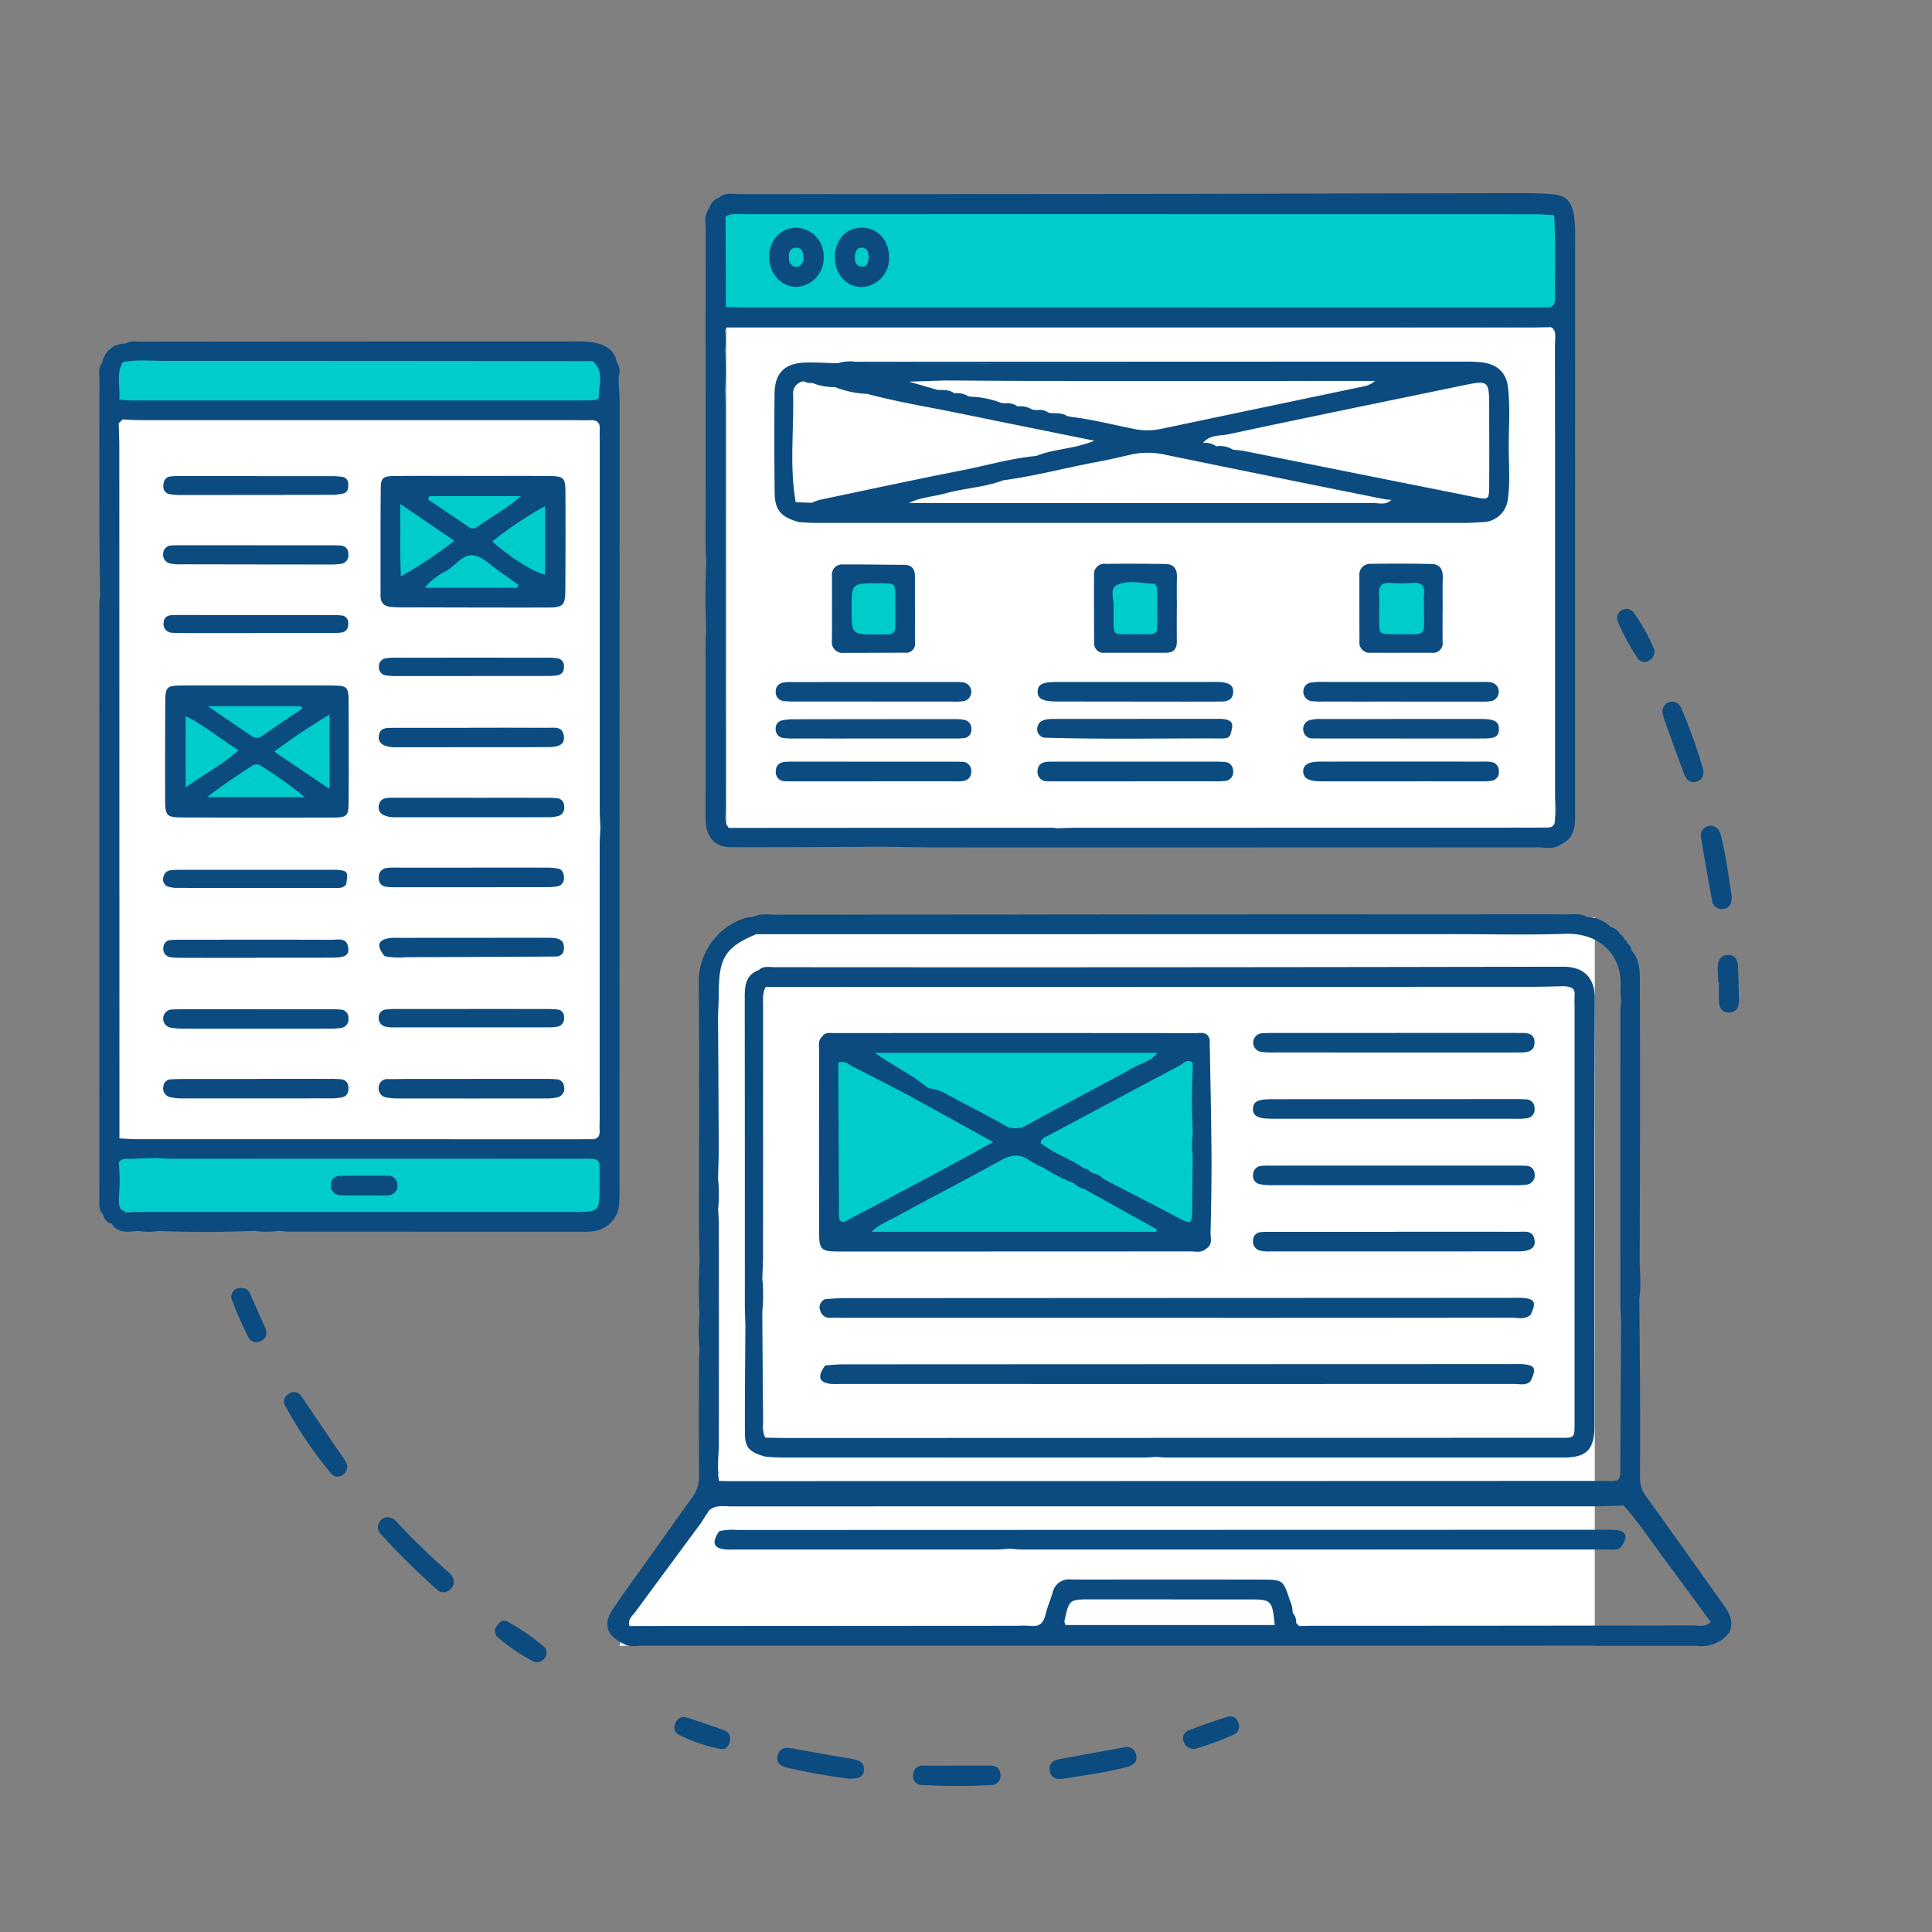
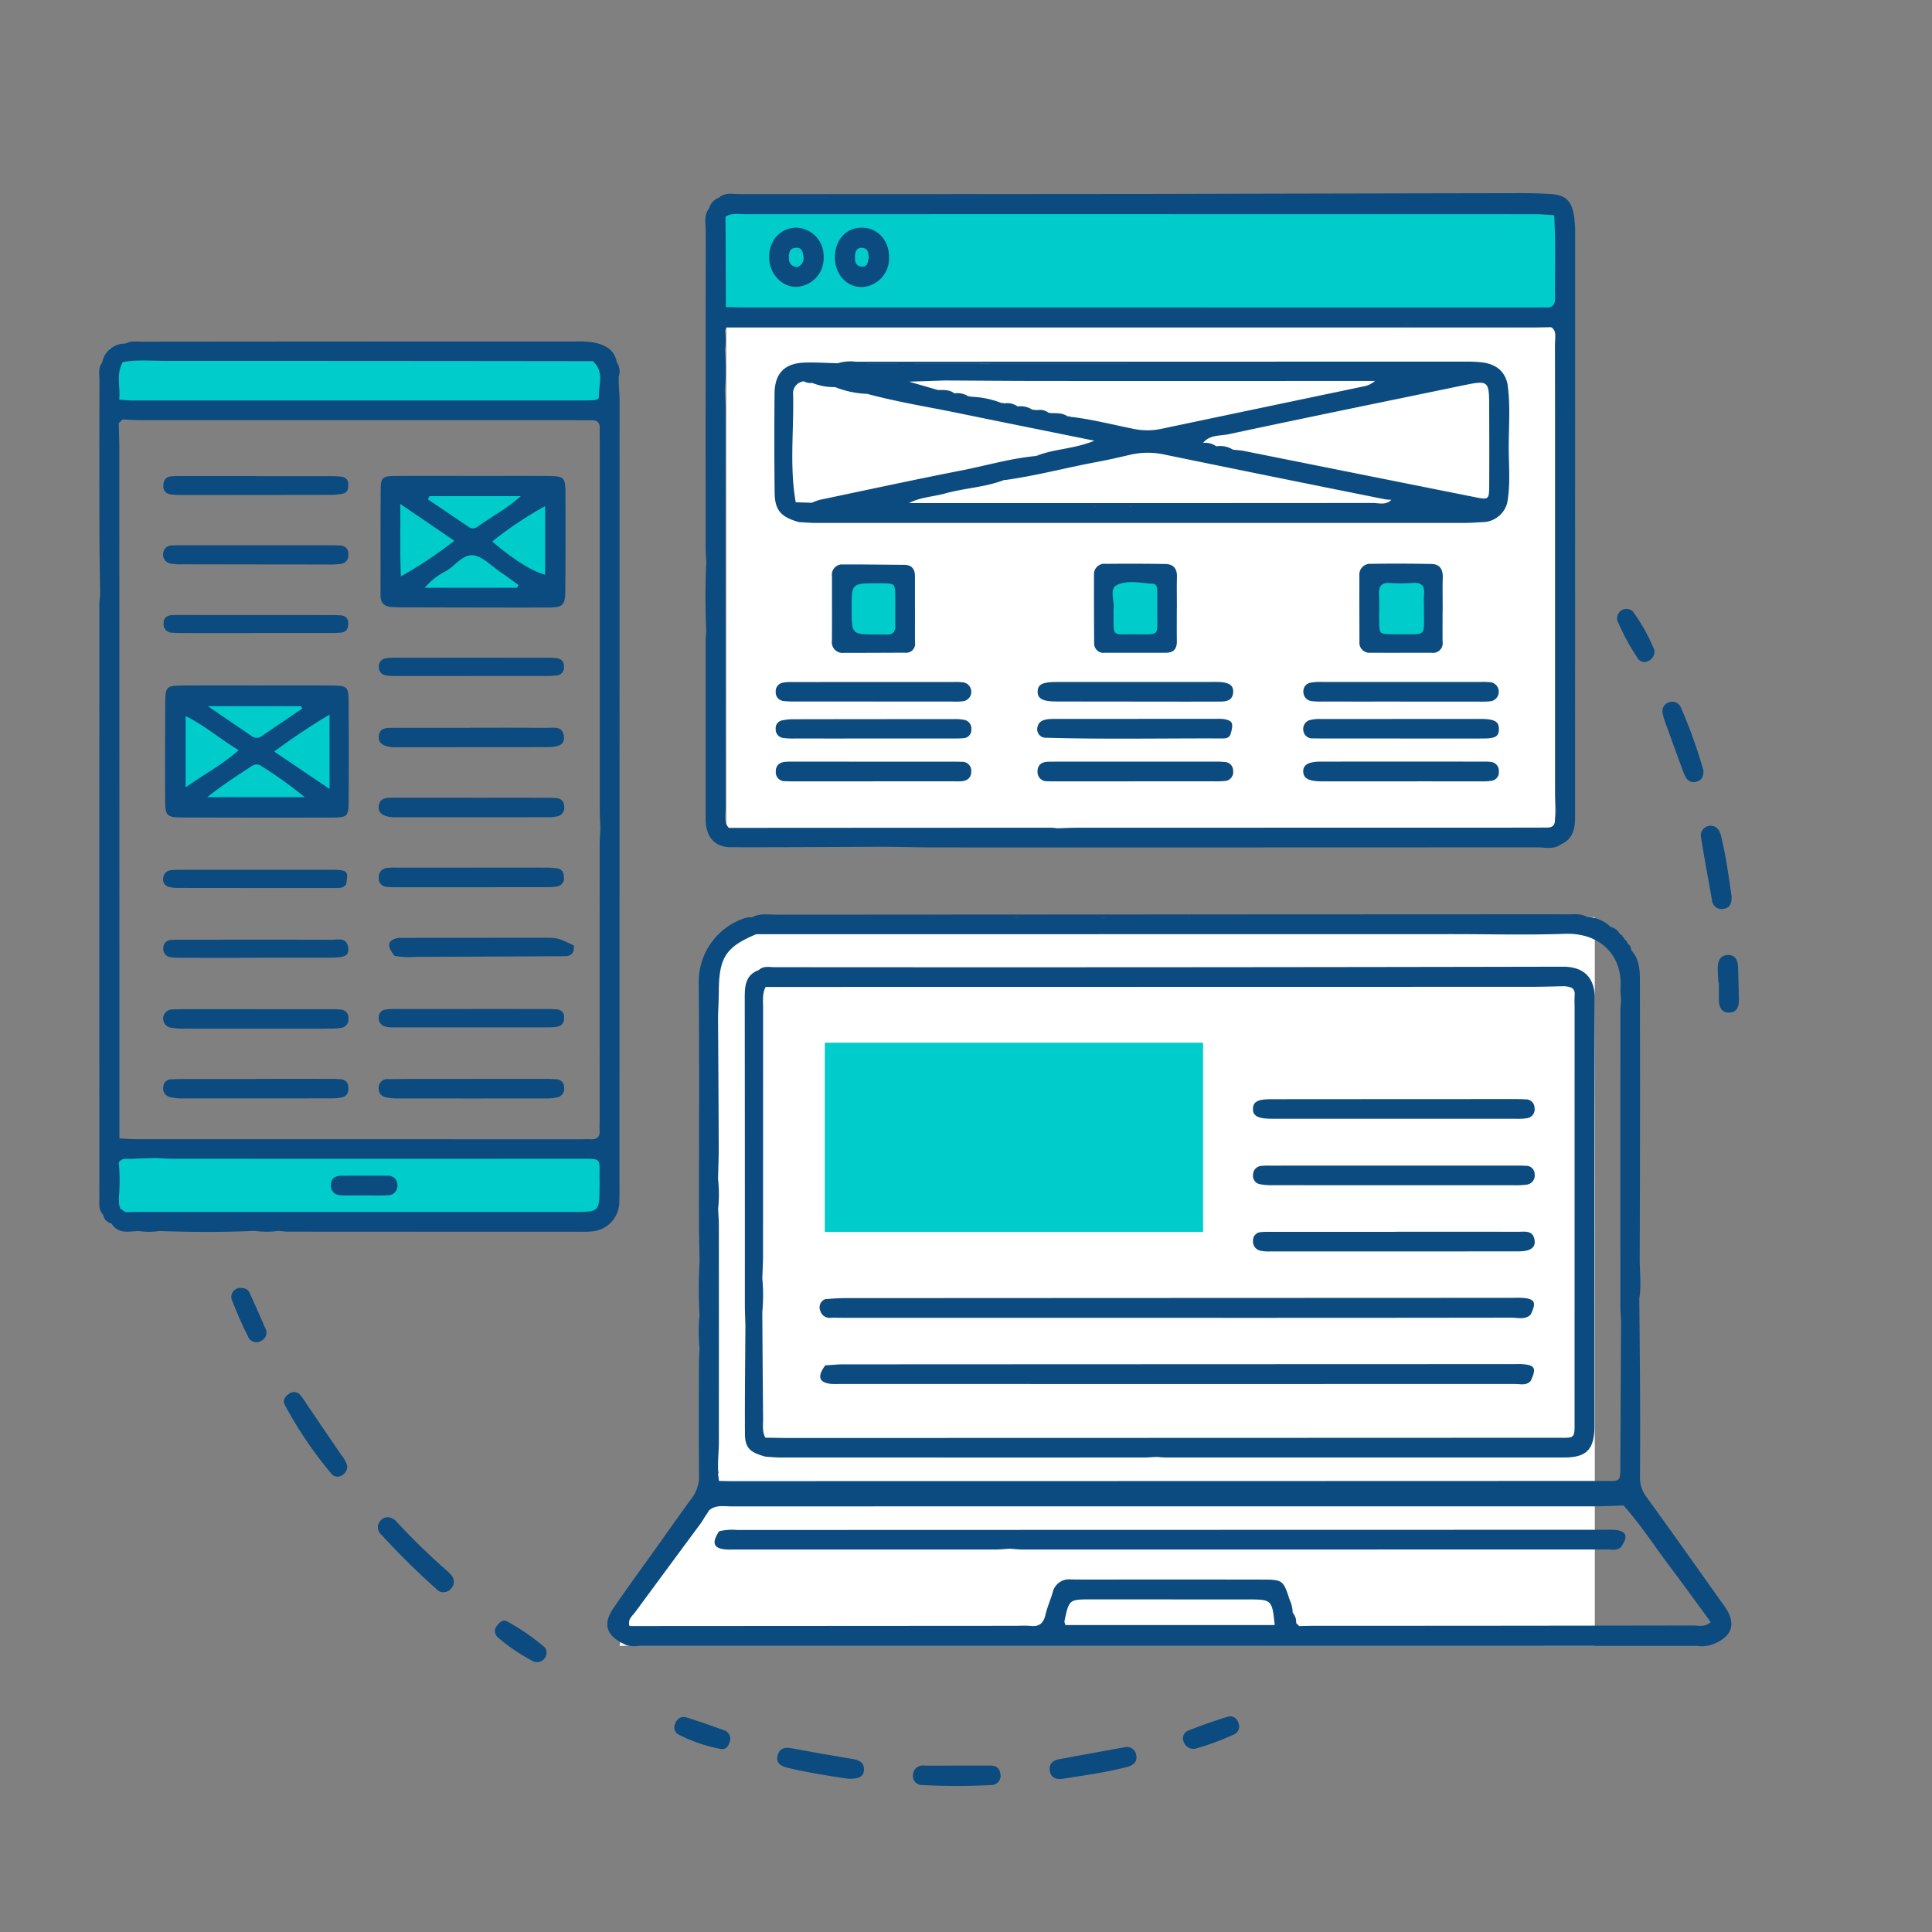
<svg xmlns="http://www.w3.org/2000/svg" viewBox="0 0 400 400">
  <rect x="0" y="0" width="400" height="400" fill="#808080" stroke="none" />
  <defs>
    <style>.cls-1{fill:#fff;}.cls-2{fill:#0cc;}.cls-3{fill:#0b4b7f;}</style>
  </defs>
  <title>Icon service Te n Web</title>
  <g id="Layer_3" data-name="Layer 3">
-     <rect class="cls-1" x="22.572" y="85.526" width="103.114" height="165.49" />
    <rect class="cls-2" x="22.572" y="237.471" width="103.165" height="13.503" />
    <rect class="cls-2" x="22.572" y="72.024" width="103.165" height="13.503" />
    <rect class="cls-2" x="149.507" y="43.683" width="174.434" height="21.553" />
    <rect class="cls-2" x="37.353" y="145.934" width="31.155" height="19.218" />
    <rect class="cls-2" x="82.539" y="101.523" width="31.155" height="21.443" />
    <polygon class="cls-1" points="145.415 308.765 145.415 200 155.443 189.895 330.188 189.895 330.188 340.752 128.278 340.752 130.23 331.137 145.415 308.765" />
    <rect class="cls-1" x="150.37" y="67.778" width="171.607" height="105.348" />
    <rect class="cls-2" x="170.768" y="215.885" width="78.315" height="39.178" />
    <rect class="cls-2" x="173.563" y="118.962" width="14.634" height="12.579" />
    <rect class="cls-2" x="228.02" y="118.962" width="14.634" height="12.579" />
    <rect class="cls-2" x="282.858" y="118.962" width="14.634" height="12.579" />
  </g>
  <g id="Layer_2" data-name="Layer 2">
    <path class="cls-3" d="M128.213,248.816c.076-1.483.042-2.971.042-4.457q.017-80.588.023-161.174c0-1.253-.113-2.506-.173-3.758h0q0-.734-.008-1.465a3.283,3.283,0,0,0-.4-2.943c-.421-2.544-2.305-3.563-4.5-4.056a18.7,18.7,0,0,0-4.085-.269q-44.881,0-89.763.046c-1.125,0-2.293-.225-3.353.393A4.809,4.809,0,0,0,21.146,75.1h0c-.893,1.1-.552,2.41-.555,3.634q-.038,15.774-.007,31.548c.009,4.339.095,8.679.147,13.018-.056.568-.159,1.135-.16,1.7q-.012,61.585,0,123.17c0,1.122-.181,2.315.724,3.249l.088.168a2.205,2.205,0,0,0,1.54,1.691l.127-.016c1.383,2.295,3.584,1.7,5.646,1.6a13.588,13.588,0,0,0,4.265,0c6.583.25,13.166.27,19.749-.027a17.647,17.647,0,0,0,4.981,0c.681.058,1.362.165,2.043.165q30.35.021,60.7.02a16.755,16.755,0,0,0,2.055-.069A6.111,6.111,0,0,0,128.213,248.816ZM127.56,84.224c0,.214,0,.427,0,.641,0-.214,0-.427,0-.64a11.644,11.644,0,0,0-3.747-.686A11.653,11.653,0,0,1,127.56,84.224ZM120.734,73.88c.2.011.4.009.6.014-.2-.005-.4,0-.6-.014Zm-95.3,1.075h0c2.951-.531,5.928-.236,8.89-.237q44.208,0,88.416.056c2.4,2.121,1.2,4.87,1.251,7.389.009.459-.569.667-1.041.691-.8.041-1.6.057-2.395.057q-46.575.006-93.151,0c-.909,0-1.819-.105-2.728-.161h0C24.978,80.155,23.962,77.433,25.438,74.955Zm-4.18,68.923q-.032-10.29-.062-20.579.031,10.29.062,20.579l2.689-.693ZM124.135,244.141c.011.8,0,1.6-.007,2.4-.054,4.05-.319,4.325-4.227,4.376-1.027.013-2.055.008-3.083.008q-43.86,0-87.719,0c-1.027,0-2.054.035-3.082.053l-.012-.005-1.224-.844c.024,0,.036.008.062.009h0a.656.656,0,0,0-.17-.563q-.04-.685-.082-1.372-.186-.47-.325-.939.14.469.325.939a41.4,41.4,0,0,0,0-7.518c.67-1.052,1.748-.706,2.692-.756,1.643-.088,3.289-.12,4.934-.176a2.241,2.241,0,0,1,.372-.224,2.192,2.192,0,0,0-.371.224c1.252.054,2.5.154,3.756.154q41.975.01,83.949,0C124.786,239.906,124.071,239.666,124.135,244.141Zm.015-10.1c.068,1.3-.5,1.895-1.811,1.827-.683-.036-1.369,0-2.054,0q-45.9,0-91.8-.008c-1.252,0-2.5-.108-3.756-.165q-.012-71.468-.028-142.933c0-1.711-.081-3.421-.124-5.132l.8-.785c1.253.049,2.505.14,3.758.14q44.2.007,88.4,0c1.6,0,3.2.054,4.8.012,1.293-.033,1.9.5,1.837,1.814-.035.683,0,1.37,0,2.055q0,38.373,0,76.747c0,1.253.084,2.506.129,3.76-.05,1.252-.142,2.5-.143,3.757q-.011,28.257,0,56.515C124.144,232.44,124.108,233.241,124.15,234.038Z" />
    <path class="cls-3" d="M356.561,331.894c-5.228-7.348-10.421-14.72-15.717-22.018a6.452,6.452,0,0,1-1.305-4.094c.05-6.051.04-12.1.014-18.154-.028-6.276-.1-12.551-.155-18.826.459-2.729.074-5.472.084-8.2q.113-28.95.039-57.9c0-2.137-.219-4.3-1.809-6a1.539,1.539,0,0,0-.761-1.358,1.175,1.175,0,0,0-.659-.889.567.567,0,0,0-.352-.51.439.439,0,0,0-.413-.425l-.155-.152a2.771,2.771,0,0,0-1.879-1.432,7.21,7.21,0,0,0-4.9-2.078c-1.256-.762-2.662-.546-4.012-.552-6.4-.029-12.792-.011-19.189-.009q-72.3.029-144.6.074c-1.689,0-3.437-.326-5.052.511a7.51,7.51,0,0,0-1.351.142,13.878,13.878,0,0,0-9.725,13.394c.142,16.549.041,33.1.052,49.651,0,2.736.083,5.472.128,8.208a90.391,90.391,0,0,0-.013,10.943,34.541,34.541,0,0,0,0,6.873c-.045,1.138-.127,2.276-.129,3.414-.01,7.646-.043,15.292.027,22.937a7.45,7.45,0,0,1-1.506,4.749c-2.577,3.485-5.057,7.042-7.572,10.573-2.912,4.089-5.892,8.131-8.705,12.287-2.187,3.232-1.383,5.6,2.235,7.312,1.169.686,2.458.4,3.691.4q109.207.018,218.415-.008a6.93,6.93,0,0,0,3.37-.334c3.879-1.517,4.808-4.062,2.7-7.4C357.109,332.626,356.826,332.266,356.561,331.894ZM246.287,189.946a5.9,5.9,0,0,1,.237,2.068,5.9,5.9,0,0,0-.238-2.067l-87.12-.052Q202.726,189.922,246.287,189.946Zm-97.619,54.086c.048-2.162.142-4.325.134-6.488q-.045-13.506-.141-27.013c.057-1.816.15-3.632.165-5.449.054-6.856,1.5-9.052,7.721-11.658a1.837,1.837,0,0,1,1.087-.8,1.838,1.838,0,0,0-1.086.8l144.44-.021c7.663,0,15.332.206,22.985-.062,7.442-.261,12.008,4.581,11.536,11.26a19.5,19.5,0,0,0,.117,2.4c-.049.8-.141,1.6-.142,2.394q-.013,30.54,0,61.08c0,1.027.095,2.055.144,3.082h0q-.075,14.4-.151,28.8c-.027,4.792.387,4.253-4.187,4.255q-90.015.032-180.031.041c-.8,0-1.6-.03-2.4-.045h0q-.1-.727-.194-1.456c-.032-.074-.07-.147-.1-.222.033.075.071.148.1.223a.618.618,0,0,0,0-.636q0-1.068.008-2.137h0c.056-1.253.159-2.5.16-3.757q.019-22.45,0-44.9c0-1.138-.1-2.276-.152-3.415a29.022,29.022,0,0,0-.018-6.271,1.8,1.8,0,0,1-.411-.8A1.8,1.8,0,0,0,148.668,244.032Zm-.506,30.929c.007-7.13,0-14.26.034-21.389-.034,7.129-.027,14.259-.033,21.389a1.345,1.345,0,0,0-1.182.716A1.343,1.343,0,0,1,148.162,274.961Zm.771,65.156c-4.113.136-8.231.012-12.347.015,4.116,0,8.234.121,12.348-.015Zm.741-.519a2.457,2.457,0,0,1,.762-.155A2.457,2.457,0,0,0,149.674,339.6Zm70.9-3.149c-.093-.383-.229-.618-.187-.815.956-4.5.96-4.5,5.54-4.5q16.289.009,32.577.01c4.783,0,4.881.1,5.411,5.3Zm49.026.773a1.789,1.789,0,0,0,.622.177A1.789,1.789,0,0,1,269.6,337.222Zm80.879-.682q-39.369.067-78.737.07c-.912,0-1.824.037-2.736.057v0l.037.054-.684-.685a3,3,0,0,0-.725-2.152,6.47,6.47,0,0,0-.62-2.649c-1.338-4.125-1.416-4.189-5.787-4.2q-12.867-.021-25.733-.019c-4.575,0-9.15.043-13.725-.007a3.471,3.471,0,0,0-3.826,2.7c-.451,1.534-1.115,3.012-1.475,4.564-.4,1.728-1.242,2.574-3.086,2.35a22.791,22.791,0,0,0-2.742-.013l-80.287.05c-.48-1.349.563-2.083,1.214-2.964q6.757-9.166,13.524-18.325c.4-.544.725-1.145,1.084-1.719l.025.024.621-.976h0c1.368-1.183,3.028-.817,4.595-.817q89.286-.018,178.572-.015c2.053,0,4.106-.114,6.159-.175,3.563,4.016,6.478,8.524,9.695,12.8,2.8,3.723,5.528,7.5,8.347,11.334C352.935,336.977,351.631,336.538,350.478,336.54Z" />
    <path class="cls-3" d="M63.263,290.349a12.874,12.874,0,0,0-.983-1.386,1.68,1.68,0,0,0-2.406-.422c-.861.564-1.42,1.388-.929,2.3a83.377,83.377,0,0,0,9.717,14.338,1.644,1.644,0,0,0,2.194.234,2.1,2.1,0,0,0,1.044-1.873,6.063,6.063,0,0,0-1.172-2.2Q66.981,295.855,63.263,290.349Z" />
    <path class="cls-3" d="M92.769,325.418a142.919,142.919,0,0,1-10.528-10.213,2.688,2.688,0,0,0-2.044-1.082,2.02,2.02,0,0,0-1.656,1.047,1.951,1.951,0,0,0,.352,2.5,158.12,158.12,0,0,0,11.4,11.273,1.972,1.972,0,0,0,3.03.013,2.05,2.05,0,0,0-.087-3.046A4.994,4.994,0,0,0,92.769,325.418Z" />
    <path class="cls-3" d="M176.431,364.166c-4.159-.688-8.312-1.41-12.454-2.192-1.429-.27-2.57-.073-2.972,1.45-.435,1.644.731,2.259,2.036,2.571,4.218,1.009,8.5,1.694,12.558,2.266,2.218.114,3.244-.472,3.278-1.84C178.918,364.794,177.8,364.392,176.431,364.166Z" />
    <path class="cls-3" d="M232.74,361.771c-4.493.8-8.979,1.633-13.468,2.453-1.307.239-2.111.975-1.929,2.346.185,1.4,1.177,1.852,2.51,1.734,4.5-.722,9.034-1.311,13.461-2.464,1.19-.309,2.188-.949,1.94-2.375A1.957,1.957,0,0,0,232.74,361.771Z" />
    <path class="cls-3" d="M352.147,173.214c.719,4.376,1.5,8.741,2.3,13.1a1.989,1.989,0,0,0,2.4,1.855c1.4-.218,1.749-1.277,1.646-2.681-.591-4.034-1.136-8.21-2.138-12.307a4.592,4.592,0,0,0-.337-.964,2.014,2.014,0,0,0-3.866.993Z" />
    <path class="cls-3" d="M344.638,149.168q1.917,5.317,3.859,10.627a6.827,6.827,0,0,0,.582,1.231,1.852,1.852,0,0,0,2.4.72c.85-.29,1.235-.962,1.2-2.231-.191-.639-.476-1.623-.778-2.6a101.811,101.811,0,0,0-3.821-10.273,1.966,1.966,0,0,0-2.5-1.252,1.921,1.921,0,0,0-1.295,2.457A7.591,7.591,0,0,0,344.638,149.168Z" />
    <path class="cls-3" d="M204.979,365.542c-2.273.013-4.548,0-6.822.006s-4.548.02-6.822,0a2,2,0,0,0-2.3,1.973,1.816,1.816,0,0,0,1.841,2.043,130.74,130.74,0,0,0,14.317.013,1.911,1.911,0,0,0,1.921-2.318C206.987,366.038,206.171,365.536,204.979,365.542Z" />
    <path class="cls-3" d="M355.641,200.4c0,1.019.088,2.039.137,3.058h.1c0,1.247-.025,2.5.006,3.741.036,1.424.641,2.518,2.2,2.442,1.583-.078,1.967-1.3,1.937-2.678-.05-2.268-.083-4.536-.175-6.8-.056-1.384-.6-2.544-2.193-2.436C356.1,197.828,355.641,199.026,355.641,200.4Z" />
    <path class="cls-3" d="M150.064,358.285c-2.67-.956-5.343-1.914-8.054-2.744a1.8,1.8,0,0,0-2.166,1.232,1.69,1.69,0,0,0,.693,2.371A31.744,31.744,0,0,0,149.2,362.1c1.194.209,1.8-.735,2-2.028A1.868,1.868,0,0,0,150.064,358.285Z" />
    <path class="cls-3" d="M104.974,335.689c-.81-.447-1.54.155-2.025.836a1.689,1.689,0,0,0,.119,2.462,37.443,37.443,0,0,0,7.323,4.963,1.977,1.977,0,0,0,2.762-2.03c-.088-.219-.128-.632-.354-.831A44.2,44.2,0,0,0,104.974,335.689Z" />
    <path class="cls-3" d="M254.279,355.4c-2.82.863-5.61,1.847-8.349,2.938a1.729,1.729,0,0,0-.836,2.344,2.116,2.116,0,0,0,2.426,1.36,55.559,55.559,0,0,0,8.027-2.968,1.791,1.791,0,0,0,.847-2.35A1.751,1.751,0,0,0,254.279,355.4Z" />
    <path class="cls-3" d="M339.136,136.384a1.61,1.61,0,0,0,2.156.448,2.1,2.1,0,0,0,1.215-2.295,37.914,37.914,0,0,0-4.464-7.961A1.933,1.933,0,0,0,334.9,128.6,47.846,47.846,0,0,0,339.136,136.384Z" />
    <path class="cls-3" d="M146.094,113.347c0,1.022.087,2.045.134,3.067q-.342,7.215,0,14.428c-.048.568-.137,1.135-.137,1.7q-.007,18.165,0,36.331a15.022,15.022,0,0,0,.047,1.712c.353,3.042,2.1,4.813,5.166,4.82,10.621.028,21.242-.051,31.863-.09,3.882.048,7.765.135,11.648.135q61.72.015,123.442-.02c1.657,0,3.439.528,4.965-.646,2.838-1.276,2.885-3.8,2.885-6.374q0-60.312.007-120.625c0-.909-.113-1.817-.173-2.726a2.153,2.153,0,0,0-.263.259,2.153,2.153,0,0,1,.263-.259c-.486-3.446-1.682-4.675-4.915-4.881-2.05-.131-4.109-.189-6.163-.185q-38.214.07-76.428.163-42.672.048-85.345.033c-1.436,0-2.991-.408-4.248.737q44.033.018,88.066.029-44.032-.006-88.066-.029a3.206,3.206,0,0,0-2,2.166c-1.188,1.5-.724,3.281-.727,4.939Q146.065,80.691,146.094,113.347Zm72.782,58.691-35.71.017a3.616,3.616,0,0,1-.218,1.071,3.616,3.616,0,0,0,.218-1.071c-9.562-.007-19.125,0-28.687-.041,9.562.041,19.125.034,28.687.041l35.71-.017h0ZM321.488,43.683h0Zm-80.576-2.067,6.044-.009a2.437,2.437,0,0,1,1.973-.7,2.434,2.434,0,0,0-1.972.7l-6.046.009a5.514,5.514,0,0,0-2.46-.636A5.509,5.509,0,0,1,240.912,41.616Zm-90.691,3.248a1.505,1.505,0,0,1,.7-1,1.5,1.5,0,0,0-.7,1Zm4-.523q81.9-.014,163.791.007c1.25,0,2.5.131,3.75.2.384,5.706.105,11.419.2,17.128.025,1.485-.579,2.094-2.03,1.98-.568-.045-1.142,0-1.713,0q-82.255,0-164.51-.013c-1.142,0-2.284-.039-3.426-.061l-.067-18.714C151.469,44.042,152.877,44.341,154.226,44.341Zm163.336,22.7c-10.477-.042-20.954-.034-31.43-.04h0C296.608,67.006,307.085,67,317.562,67.04Zm-165.3-.084a2.541,2.541,0,0,0-1.11.181A2.539,2.539,0,0,1,152.263,66.956Zm-2.21,5.507a11.783,11.783,0,0,0,.024-4.009c.1-.225.2-.451.293-.676q83.316,0,166.634,0c1.37,0,2.739-.066,4.109-.1,1.411,1.005.838,2.507.842,3.788.049,12.77.037,25.541.036,38.312q0,27.195,0,54.39c0,1.248.122,2.5.186,3.745a3.6,3.6,0,0,0,.344-1.14,3.6,3.6,0,0,1-.343,1.14c-.08.68-.184,1.358-.235,2.04-.074,1-.648,1.383-1.582,1.384-.914,0-1.829.015-2.743.016q-47.316.009-94.633.021c-1.369,0-2.738.077-4.107.118h0a8.148,8.148,0,0,0-1.015-.123q-33.477.01-66.954.033c-1.177-1.264-.678-2.831-.68-4.259q-.043-41.152-.022-82.3c0-1.367-.1-2.734-.157-4.1-.078.209-.2.422-.293.633.1-.211.215-.424.293-.634a43.762,43.762,0,0,0,.007-8.277,4.677,4.677,0,0,1-.431-1A4.677,4.677,0,0,0,150.053,72.463Z" />
    <path class="cls-3" d="M51.705,267.715a1.664,1.664,0,0,0-1.63-1.032,1.854,1.854,0,0,0-1.953,2.718,76.779,76.779,0,0,0,3.176,7.188,1.892,1.892,0,0,0,2.84.984,1.87,1.87,0,0,0,.748-2.662C53.855,272.5,52.779,270.108,51.705,267.715Z" />
    <path class="cls-3" d="M113.518,98.553c-5.143-.042-10.287-.011-15.43-.011v-.006c-5.487,0-10.974-.036-16.46.017-2.316.023-2.775.39-2.8,2.493-.069,7.429-.025,14.859-.042,22.288,0,1.595.865,2.25,2.331,2.339.57.034,1.142.071,1.712.072,10.173.021,20.345.06,30.518.038,3.3-.007,3.681-.422,3.7-3.822q.065-9.944.022-19.888C117.066,98.866,116.78,98.58,113.518,98.553Zm-24.6,4.17h18.908c-3.049,2.7-6.159,4.3-8.952,6.332a1.467,1.467,0,0,1-1.877.01q-4.2-2.843-8.4-5.678Zm-6.063,1.6,11.207,7.636A88.587,88.587,0,0,1,83,119.331C82.775,114.357,82.95,109.8,82.853,104.326Zm24.19,17.37H87.938a13.783,13.783,0,0,1,4.448-3.483c1.92-1.136,3.526-3.588,5.738-3.216,1.944.327,3.639,2.185,5.421,3.4,1.288.879,2.54,1.813,3.808,2.722Zm5.815-2.734c-2.373-.475-6.931-3.333-10.936-6.862a77.62,77.62,0,0,1,10.936-7.314Z" />
    <path class="cls-3" d="M68.555,141.923c-5.023-.035-10.047-.009-15.07-.007-5.252,0-10.5-.025-15.755.011-3.255.022-3.5.266-3.514,3.53q-.056,10.1-.027,20.208c.008,3.214.318,3.563,3.509,3.576q15.584.064,31.168.022c3.036-.007,3.3-.281,3.317-3.378q.058-10.273-.005-20.55C72.16,142.158,71.922,141.947,68.555,141.923Zm-6.232,4.29q.139.232.281.465c-2.779,1.889-5.566,3.766-8.333,5.673a1.754,1.754,0,0,1-2.2.028c-2.783-1.906-5.569-3.807-9.023-6.166Zm-23.888,2.059c3.935,1.889,7.053,4.692,10.983,7.045-3.407,3.022-7.163,4.987-10.983,7.694Zm4.473,16.769c3.333-2.635,6.335-4.555,9.319-6.5a1.659,1.659,0,0,1,1.922.094,86.008,86.008,0,0,1,8.947,6.4Zm25.321-1.7L56.772,155.6a137.3,137.3,0,0,1,11.457-7.649Z" />
    <path class="cls-3" d="M35.159,102.323a14.282,14.282,0,0,0,2.386.161q15.418,0,30.837-.028a10.918,10.918,0,0,0,2.7-.282c.926-.241,1.065-1.1,1.014-1.942a1.434,1.434,0,0,0-1.16-1.488,14.346,14.346,0,0,0-2.382-.157c-5.14-.013-10.279-.006-15.419-.006v-.018q-7.709,0-15.418,0a19.479,19.479,0,0,0-2.394.074c-1.1.139-1.5.945-1.5,1.951A1.579,1.579,0,0,0,35.159,102.323Z" />
    <path class="cls-3" d="M35.32,116.683a10.821,10.821,0,0,0,2.386.15q15.255.031,30.512.04a15.336,15.336,0,0,0,2.388-.136,1.732,1.732,0,0,0,1.505-1.962,1.615,1.615,0,0,0-1.611-1.822c-.8-.068-1.6-.058-2.4-.059q-7.542-.006-15.084,0v-.006q-7.2,0-14.4,0c-1.028,0-2.058-.017-3.083.043a1.762,1.762,0,0,0-1.76,1.762A1.851,1.851,0,0,0,35.32,116.683Z" />
    <path class="cls-3" d="M81.311,169.2c.227.016.456.008.684.008q15.739,0,31.479-.01a8.48,8.48,0,0,0,2.025-.218,1.785,1.785,0,0,0,1.29-2.124,1.571,1.571,0,0,0-1.479-1.6,22.94,22.94,0,0,0-2.39-.084q-7.529-.011-15.055,0v-.011H81.441c-1.405,0-2.888-.047-3.041,1.882C78.3,168.316,79.365,169.055,81.311,169.2Z" />
    <path class="cls-3" d="M81.339,154.706c.228.015.457.005.686.005q15.613,0,31.226-.02c2.667-.006,3.64-.627,3.5-2.176-.2-2.244-1.987-1.823-3.4-1.833-5.375-.037-10.751-.015-16.127-.015v.023q-7.893,0-15.785,0c-1.4,0-2.9-.109-3.025,1.867C78.336,153.865,79.362,154.572,81.339,154.706Z" />
    <path class="cls-3" d="M35.287,212.752a16.3,16.3,0,0,0,3.071.223q14.922.02,29.843,0a15.246,15.246,0,0,0,2.389-.157,1.757,1.757,0,0,0,1.548-1.943,1.666,1.666,0,0,0-1.611-1.851,23.659,23.659,0,0,0-2.4-.072q-7.547-.009-15.093,0v-.016q-6.861,0-13.721,0c-1.257,0-2.515.019-3.771.066a1.9,1.9,0,0,0-.257,3.753Z" />
    <path class="cls-3" d="M70.612,223.456a22.631,22.631,0,0,0-2.388-.087q-7.518-.009-15.036,0v.023q-7.176,0-14.352,0c-1.138,0-2.278.015-3.414.071a1.588,1.588,0,0,0-1.6,1.491,1.819,1.819,0,0,0,1.259,2.155,9.959,9.959,0,0,0,2.7.3q15.378.024,30.755-.008a9.757,9.757,0,0,0,2.361-.235c1.07-.271,1.317-1.144,1.224-2.142A1.58,1.58,0,0,0,70.612,223.456Z" />
    <path class="cls-3" d="M115.271,223.461a23.219,23.219,0,0,0-2.39-.085q-7.524-.011-15.049,0v.009q-6.5,0-13,0c-1.482,0-2.964.035-4.446.031a1.776,1.776,0,0,0-1.985,1.855,1.809,1.809,0,0,0,1.584,1.934,11.052,11.052,0,0,0,2.37.215q15.393.021,30.784,0a9.034,9.034,0,0,0,2.358-.256,1.8,1.8,0,0,0,1.285-2.133A1.576,1.576,0,0,0,115.271,223.461Z" />
    <path class="cls-3" d="M115.534,179.831a13.805,13.805,0,0,0-2.715-.195c-5.019-.017-10.039-.008-15.058-.008v.01q-7.7,0-15.4,0a16.245,16.245,0,0,0-2.389.079,1.83,1.83,0,0,0-1.542,1.969,1.7,1.7,0,0,0,1.55,1.915,16.452,16.452,0,0,0,2.048.09q15.572,0,31.143-.012a10.781,10.781,0,0,0,2.371-.2,1.638,1.638,0,0,0,1.208-1.829C116.746,180.778,116.436,180.017,115.534,179.831Z" />
    <path class="cls-3" d="M68.63,127.346q-15.6-.012-31.191-.014c-.572,0-1.143,0-1.714.018-1.036.031-1.812.454-1.849,1.578A1.789,1.789,0,0,0,35.657,131c.8.061,1.6.065,2.4.066q7.369.009,14.739,0,7.711,0,15.424-.006a20.336,20.336,0,0,0,2.395-.087c1.106-.133,1.514-.869,1.477-1.931a1.479,1.479,0,0,0-1.406-1.621A18.729,18.729,0,0,0,68.63,127.346Z" />
    <path class="cls-3" d="M79.641,212.505a5.675,5.675,0,0,0,1.688.2q16.262.012,32.523-.007a7.555,7.555,0,0,0,1.693-.171,1.636,1.636,0,0,0,1.225-1.819,1.48,1.48,0,0,0-1.319-1.7,20.238,20.238,0,0,0-2.389-.1q-7.7-.012-15.406-.007t-15.406,0a17.594,17.594,0,0,0-2.388.11,1.593,1.593,0,0,0-1.449,1.638A1.752,1.752,0,0,0,79.641,212.505Z" />
    <path class="cls-3" d="M68.618,194.57c-10.522-.034-21.045-.014-31.568-.007a16.286,16.286,0,0,0-1.712.06A1.559,1.559,0,0,0,33.83,196.2a1.713,1.713,0,0,0,1.469,1.983,19.809,19.809,0,0,0,2.737.121q7.55.015,15.1,0v-.024c5.147,0,10.294.016,15.441-.006,2.907-.013,3.708-.471,3.522-2.013C71.822,193.99,69.986,194.575,68.618,194.57Z" />
-     <path class="cls-3" d="M114.8,194.223a18.756,18.756,0,0,0-2.055-.065q-15.1,0-30.194.016a12,12,0,0,0-2.054.072c-2.305.409-2.571,1.589-.875,3.718a15.592,15.592,0,0,0,4.428.213q15.587-.045,31.171-.142c1.35-.165,1.64-1.095,1.515-2.225C116.611,194.7,115.768,194.327,114.8,194.223Z" />
+     <path class="cls-3" d="M114.8,194.223a18.756,18.756,0,0,0-2.055-.065q-15.1,0-30.194.016c-2.305.409-2.571,1.589-.875,3.718a15.592,15.592,0,0,0,4.428.213q15.587-.045,31.171-.142c1.35-.165,1.64-1.095,1.515-2.225C116.611,194.7,115.768,194.327,114.8,194.223Z" />
    <path class="cls-3" d="M79.805,139.823a13.5,13.5,0,0,0,2.39.14q7.721.016,15.441.006v-.011q7.721,0,15.441-.006a14.5,14.5,0,0,0,2.387-.144,1.563,1.563,0,0,0,1.283-1.762,1.546,1.546,0,0,0-1.3-1.746,15.345,15.345,0,0,0-2.39-.129q-15.441-.013-30.882,0a13.215,13.215,0,0,0-2.39.137,1.654,1.654,0,0,0-1.338,1.762A1.677,1.677,0,0,0,79.805,139.823Z" />
    <path class="cls-3" d="M34.985,183.624a8.547,8.547,0,0,0,1.343.208q16.418.024,32.834.017c.9,0,1.852.114,2.506-.742.422-2.578.322-2.781-1.605-2.994a15.619,15.619,0,0,0-1.7-.026q-15.356,0-30.712,0-.854,0-1.706.025c-.979.028-1.834.311-2.087,1.378A1.6,1.6,0,0,0,34.985,183.624Z" />
    <path class="cls-3" d="M80.242,243.426c-3.173-.025-6.347-.016-9.52,0-1.3.008-2.223.537-2.214,1.983.009,1.406.913,2.023,2.192,2.074,1.585.063,3.173.015,4.76.013s3.177.07,4.758-.024a1.965,1.965,0,0,0,2.062-2.2A1.867,1.867,0,0,0,80.242,243.426Z" />
    <path class="cls-3" d="M334.7,316.787a16.063,16.063,0,0,0-2.4-.062q-89.832.016-179.665.045a11.247,11.247,0,0,0-3.741.265c-1.6,2.376-1.186,3.547,1.35,3.759.68.057,1.37.016,2.055.016q26.892,0,53.784,0c1.021,0,2.043-.113,3.066-.173.8.059,1.591.169,2.387.169q60.566.01,121.131-.01c1,0,2.075.3,2.952-.5C337.077,318.176,336.812,317.107,334.7,316.787Zm-122.7.762h0l67.913-.014Z" />
    <path class="cls-3" d="M154.328,274.287a1.827,1.827,0,0,0,1.05-.229,1.827,1.827,0,0,1-1.05.229c-.041,7.528-.14,15.056-.094,22.583.018,2.912,1.034,3.853,4.313,4.726,1.021.056,2.042.159,3.062.16q37.59.017,75.18.007c.908,0,1.816-.082,2.724-.126.569.041,1.138.119,1.707.119q41.321.012,82.642,0c4.646,0,6.247-1.689,6.249-6.507.009-29.491-.066-58.981.076-88.471.022-4.438-2.339-6.641-6.588-6.632q-81.613.168-163.226.1c-1.106,0-2.31-.33-3.265.591-2.853,1.046-2.917,3.428-2.915,5.914q.033,31.713.024,63.426C154.217,271.55,154.289,272.918,154.328,274.287Zm3.5-2.719c-.1-.194-.171-.388-.25-.582.079.194.154.388.25.582a35.92,35.92,0,0,0,0-6.909c.052-1.59.149-3.179.15-4.768q.016-25.6.013-51.2c0-1.466-.207-2.971.533-4.352q79.244-.012,158.486-.029c2.284,0,4.568-.082,6.852-.125,1.185.112,2.319.253,2.149,1.919a20.427,20.427,0,0,0-.007,2.056q0,42.689-.007,85.378c0,4.576.3,4.132-3.988,4.134q-79.377.034-158.755.047c-1.6,0-3.2-.042-4.8-.064-.7-1.271-.444-2.663-.459-4-.077-6.916-.112-13.832-.161-20.749a1.664,1.664,0,0,0-.354.006,1.664,1.664,0,0,1,.354-.006Q157.833,272.237,157.831,271.568Z" />
    <path class="cls-3" d="M165.429,108.1c1.139.057,2.277.164,3.415.164q67.214.015,134.428,0c1.366,0,2.732-.118,4.1-.181a5.344,5.344,0,0,0,4.694-4.024c.682-3.812.3-7.66.3-11.487,0-4.394.384-8.8-.271-13.185-.685-2.845-2.7-4.072-5.417-4.381a30.19,30.19,0,0,0-3.418-.133q-63.04,0-126.081.02a8.828,8.828,0,0,0-3.721.315q35.47.026,70.942.032-35.47.019-70.942-.031c-2.272-.053-4.548-.206-6.817-.138-4.171.123-6.237,2.193-6.278,6.4q-.1,10.243.02,20.49C160.417,105.64,161.661,107.042,165.429,108.1Zm69.9-3.271-32.044-.047,32.044.046,27.2-.036-27.2.036.006,1.535Zm-47.136-.674c2.36-1.231,5.028-1.3,7.531-2,4.035-1.123,8.3-1.263,12.239-2.808l.052.05c6.431-.877,12.7-2.567,19.075-3.749,2.349-.437,4.681-.971,7.007-1.52a16.154,16.154,0,0,1,7.1.007q22.748,4.676,45.52,9.234a10.39,10.39,0,0,0,1.36.1c-1.117,1.192-2.571.668-3.869.669Q236.2,104.177,188.19,104.154Zm47.147,3.349h0q34.044.006,68.088.034Q269.381,107.484,235.337,107.5Zm68.005-27.8c4.642-.964,4.956-.758,4.973,3.884.02,5.6.038,11.2.008,16.805-.017,3.089-.068,3.115-3.026,2.524q-23.831-4.758-47.66-9.533c-.779-.155-1.581-.192-2.373-.284a4.938,4.938,0,0,0-3.435-.694,3.926,3.926,0,0,0-2.747-.7c1.37-1.749,3.542-1.427,5.32-1.809C270.694,86.4,287.026,83.091,303.342,79.7Zm-107.75-.931a2.089,2.089,0,0,1,1.828-.846,2.086,2.086,0,0,0-1.827.846c7.08.036,14.161.1,21.241.1,22.5.013,45.01,0,67.839,0a4.774,4.774,0,0,1-2.369,1.131q-21.094,4.413-42.183,8.848a14.142,14.142,0,0,1-5.775-.132c-4.241-.853-8.438-1.944-12.751-2.425a2.132,2.132,0,0,1-.344,1.578A2.132,2.132,0,0,0,221.6,86.3l-.26-.122-.285.038h0c-1.093-.789-2.364-.638-3.6-.686l-.151-.11-.17.077a3.912,3.912,0,0,1-1.86-.135,3.906,3.906,0,0,0,1.858.135,2.9,2.9,0,0,0-2.38-.583l-1.032-.1c-.629-.037-1.3.124-1.917.031.616.093,1.287-.068,1.915-.032a4.479,4.479,0,0,0-3.052-.66.28.28,0,0,1,.029,0h0a3.716,3.716,0,0,0-2.805-.632l-.247-.1-.267.031h0a18.79,18.79,0,0,0-6.336-1.31l-.262-.1-.281.032h0a4.1,4.1,0,0,0-2.886-.628c-1.03-.8-2.246-.689-3.436-.7h0L188.2,79.018ZM220.587,86.2c-.468.008-.947.075-1.412.068C219.64,86.277,220.119,86.209,220.587,86.2Zm-49.819-7.129a3.433,3.433,0,0,0-1.334-.182A3.433,3.433,0,0,1,170.768,79.073ZM164.2,81.542a2.458,2.458,0,0,1,2.244-2.592,2.639,2.639,0,0,0,1.7.318h0a11.988,11.988,0,0,0,4.7.88l.01-.024h0a19.723,19.723,0,0,0,6.853,1.426l-.009.036a16.458,16.458,0,0,1,5.133.086,16.428,16.428,0,0,0-5.133-.085c6.242,1.67,12.623,2.686,18.942,3.987,9.112,1.875,18.234,3.7,27.937,5.67-4.254,1.768-8.357,1.654-12.024,3.16-5.236.479-10.279,1.974-15.413,2.981-9.836,1.927-19.634,4.049-29.444,6.108a11.137,11.137,0,0,0-1.595.595,4.221,4.221,0,0,1-.655.448,4.269,4.269,0,0,0,.655-.448l-3.352-.095C163.425,96.539,164.394,89.025,164.2,81.542Z" />
    <path class="cls-3" d="M241.272,116.767q-6.169-.088-12.341-.029a2.145,2.145,0,0,0-2.43,2.281c-.009,4.685-.009,9.371.035,14.056a1.935,1.935,0,0,0,2.192,2.075q6.342,0,12.684-.008c1.556,0,2.265-.8,2.243-2.351-.032-2.285-.008-4.571-.008-6.857h.013c0-2.171-.041-4.344.014-6.514C243.717,117.718,242.928,116.79,241.272,116.767Zm-6.632,14.554c-4.32,0-4.1.559-4.09-3.942a12.074,12.074,0,0,1,.007-1.359c.189-1.65-.862-4.036.539-4.808,2.253-1.242,5.073-.452,7.651-.355.629.024.836.68.839,1.287.008,1.359,0,2.719,0,4.079C239.543,131.91,240.5,131.328,234.64,131.321Z" />
    <path class="cls-3" d="M296.42,116.772q-6.314-.138-12.632-.035a2.212,2.212,0,0,0-2.341,2.4c-.012,4.553,0,9.107.014,13.66a2.089,2.089,0,0,0,2.308,2.348c4.211.019,8.422,0,12.633,0a1.993,1.993,0,0,0,2.272-2.3c-.021-2.162,0-4.325,0-6.488h.019c0-2.277-.05-4.555.017-6.83C298.754,117.874,298.077,116.808,296.42,116.772Zm-1.584,6.315c-.085,1.015-.015,2.042-.015,3.064-.033,5.842.732,5.138-5.32,5.17-.454,0-.909.017-1.362,0-2.543-.076-2.558-.078-2.6-2.747-.03-1.815.071-3.636-.034-5.446-.1-1.714.461-2.539,2.287-2.427a35.227,35.227,0,0,0,4.764-.012C294.4,120.556,294.98,121.38,294.836,123.087Z" />
    <path class="cls-3" d="M174.719,135.168c4.219.008,8.44-.021,12.659-.036a1.842,1.842,0,0,0,2.06-2.129c-.011-2.281,0-4.563,0-6.844h-.009q0-3.423,0-6.844c0-1.488-.642-2.366-2.238-2.375-4.22-.022-8.44-.095-12.659-.075a2.115,2.115,0,0,0-2.282,2.4c0,4.448.018,8.9-.006,13.346A2.219,2.219,0,0,0,174.719,135.168Zm7.014-14.407c.34,0,.68-.007,1.02,0,2.544.065,2.562.066,2.6,2.7.029,2.041-.02,4.082.014,6.122.021,1.3-.569,1.863-1.851,1.794-.679-.037-1.36-.009-2.041-.011-5.138-.015-5.138-.015-5.149-5.28C176.315,120.749,176.315,120.749,181.733,120.761Z" />
    <path class="cls-3" d="M253.626,157.762a20.569,20.569,0,0,0-2.4-.072q-16.12-.007-32.241,0c-.686,0-1.372,0-2.057.022-1.368.049-2.174.768-2.118,2.136a1.891,1.891,0,0,0,2.015,1.9c.8.037,1.6.025,2.4.026h15.434v-.013q8.232,0,16.464,0a21.275,21.275,0,0,0,2.4-.061,1.831,1.831,0,0,0,1.781-2.092A1.784,1.784,0,0,0,253.626,157.762Z" />
    <path class="cls-3" d="M162.16,141.325a1.8,1.8,0,0,0-1.552,1.949,1.773,1.773,0,0,0,1.644,1.862,17.317,17.317,0,0,0,2.391.1q8.05.01,16.1,0v.017q8.221,0,16.443,0a12.656,12.656,0,0,0,2.389-.1,1.976,1.976,0,0,0-.092-3.867,12.955,12.955,0,0,0-2.05-.083q-16.615,0-33.23.012A9.525,9.525,0,0,0,162.16,141.325Z" />
    <path class="cls-3" d="M199.083,157.725c-.684-.032-1.371-.029-2.056-.029q-16.114-.006-32.229-.007c-.686,0-1.373-.012-2.057.023-1.345.068-2.163.739-2.126,2.139a1.847,1.847,0,0,0,2.007,1.884c.8.046,1.6.033,2.4.034q7.887,0,15.772,0v-.007h16.115c.685,0,1.373.033,2.056-.006,1.337-.076,2.17-.75,2.124-2.146A1.845,1.845,0,0,0,199.083,157.725Z" />
    <path class="cls-3" d="M199.587,149.035a9.414,9.414,0,0,0-2.038-.149q-16.6,0-33.205.028a11.533,11.533,0,0,0-2.37.226,1.625,1.625,0,0,0-1.376,1.713,1.791,1.791,0,0,0,1.561,1.937,15.439,15.439,0,0,0,2.388.107q8.044.011,16.09,0,8.216,0,16.431,0c.8,0,1.6.009,2.393-.066a1.692,1.692,0,0,0,1.647-1.824A1.8,1.8,0,0,0,199.587,149.035Z" />
    <path class="cls-3" d="M307.114,148.856c-.114,0-.228,0-.342,0q-16.622,0-33.243.009a7.983,7.983,0,0,0-2.038.159,1.894,1.894,0,0,0-1.646,2.226,1.817,1.817,0,0,0,1.9,1.621c.8.012,1.6.023,2.4.023q7.882,0,15.765,0v.011c5.712,0,11.424.016,17.135-.006,2.6-.01,3.278-.443,3.285-1.938S309.557,148.946,307.114,148.856Z" />
    <path class="cls-3" d="M252.485,141.2c-.569-.029-1.141-.008-1.712-.008H235.364v.007c-5.593,0-11.185-.011-16.778,0-2.733.007-3.7.515-3.751,1.9-.062,1.535.985,2.132,3.9,2.138q13.525.029,27.051.029c2.282,0,4.565-.018,6.848-.014,1.362,0,2.566-.231,2.681-1.918C255.407,141.941,254.54,141.3,252.485,141.2Z" />
    <path class="cls-3" d="M308.712,157.755a10.335,10.335,0,0,0-1.708-.074q-16.781-.006-33.562,0c-2.581,0-3.691.7-3.622,2.1.068,1.377,1.154,1.978,3.748,1.986,5.48.016,10.959.005,16.439,0s10.959,0,16.438,0a12.8,12.8,0,0,0,2.386-.117,1.768,1.768,0,0,0,1.485-1.992A1.812,1.812,0,0,0,308.712,157.755Z" />
    <path class="cls-3" d="M271.425,141.331a1.8,1.8,0,0,0-1.573,1.939,1.917,1.917,0,0,0,1.673,1.884,16.107,16.107,0,0,0,2.389.095q8.043.011,16.086,0v.015q8.214,0,16.428,0a13.625,13.625,0,0,0,2.385-.113,1.994,1.994,0,0,0-.1-3.885,13.981,13.981,0,0,0-2.049-.071q-16.428-.009-32.856,0A11.109,11.109,0,0,0,271.425,141.331Z" />
    <path class="cls-3" d="M216.177,152.724c12.287.382,24.576.112,36.865.162.682,0,1.383-.041,1.714-.815.682-2.3.476-2.843-1.28-3.175a9.282,9.282,0,0,0-1.7-.061q-16.557,0-33.114.013a12.732,12.732,0,0,0-1.7.058c-.934.128-1.87.436-2.111,1.453A1.775,1.775,0,0,0,216.177,152.724Z" />
    <path class="cls-3" d="M178.4,59.434a5.916,5.916,0,0,0,5.668-6.077c.056-3.625-2.409-6.283-5.773-6.223-3.2.056-5.449,2.61-5.437,6.172C172.869,56.8,175.234,59.412,178.4,59.434Zm-1.385-6.454c.059-.974.421-1.811,1.6-1.664s1.15,1.154,1.252,1.9c-.185,1-.17,2.076-1.435,1.978C177.1,55.1,176.952,54.038,177.015,52.98Z" />
    <path class="cls-3" d="M165.081,59.384a5.95,5.95,0,0,0,5.445-6.272,5.858,5.858,0,0,0-5.714-5.977c-3.333.056-5.727,2.809-5.562,6.4C159.405,56.906,162.028,59.538,165.081,59.384Zm-.241-8.093c1.047-.047,1.343.7,1.459,1.544a2.01,2.01,0,0,1-1.086,2.418,1.641,1.641,0,0,1-1.868-1.759C163.292,52.425,163.392,51.357,164.84,51.291Z" />
-     <path class="cls-3" d="M169.583,254.827c.007,4,.323,4.286,4.3,4.287q36.3,0,72.6-.021c1.1,0,2.305.355,3.258-.578,1.393-.835.869-2.223.894-3.389.115-5.341.23-10.684.192-16.025-.056-7.95-.241-15.9-.371-23.848-.428-1.789-1.906-1.352-3.069-1.354q-37.34-.036-74.681-.008c-.868,0-1.865-.257-2.474.719h0c-.913.8-.643,1.895-.644,2.888Q169.564,236.163,169.583,254.827Zm29.8,3.668q15.926.009,31.851-.017h0Q215.311,258.49,199.385,258.5Zm40.007-3.469H180.468c1.546-1.568,3.616-2.311,5.482-3.337,7.071-3.887,14.26-7.56,21.31-11.484,2.137-1.189,3.924-1.346,5.924.065a25.07,25.07,0,0,0,3,1.578,32.829,32.829,0,0,0,6.107,3.1,4.458,4.458,0,0,0,2.094,1.175l15.1,8.381Zm7.981-34.629a1.726,1.726,0,0,0-.432-.344A1.726,1.726,0,0,1,247.373,220.4Zm-.44-.349h0l.018,1.418a118.311,118.311,0,0,0-.022,12.321c.119.025.249.042.377.063-.128-.021-.258-.038-.377-.063v1.393a14,14,0,0,0,.008,4.1c-.037,3.534-.084,7.067-.108,10.6-.027,3.794-.007,3.763-3.5,1.924-4.936-2.6-9.9-5.142-14.857-7.709a11.689,11.689,0,0,1-.378,1.371,11.892,11.892,0,0,0,.378-1.371,3.854,3.854,0,0,0-2.068-1.184c-.179.15-.312.182-.414.13.1.052.235.02.414-.13l-.633-.241a1.693,1.693,0,0,0-1.371-.753c-2.806-2.076-6.264-3.079-8.96-5.27.188-1.122,1.068-1.244,1.728-1.6q13.519-7.238,27.062-14.437C245.031,220.189,245.8,219.082,246.933,220.048Zm-8.673-2.917a1.313,1.313,0,0,1,1.38.846c-1.209,1.657-3.207,2.09-4.862,3-7.285,4.016-14.68,7.831-21.971,11.835a4.546,4.546,0,0,1-5.032.057c-3.847-2.221-7.845-4.179-11.743-6.314a9.97,9.97,0,0,0-3.843-1.263c-3.364-2.825-7.371-4.642-11.017-7.317H239.64A1.313,1.313,0,0,0,238.26,217.131Zm-61.6,3.735c3.8,1.919,7.57,3.9,11.351,5.853h0l17.611,9.723c-10.57,5.872-20.876,11.267-31.028,16.629a5.339,5.339,0,0,1-.54-.279c-.083-.06-.191-.139-.209-.227a5.27,5.27,0,0,1-.146-1.009q-.073-15.743-.131-31.485C174.821,219.439,175.7,220.385,176.655,220.866Z" />
    <path class="cls-3" d="M172.039,272.831c.914-.022,1.829.009,2.743.009q42.855.006,85.709.009,26.234,0,52.466-.037c1.31,0,2.755.474,3.927-.6,1.217-2.448.946-3.211-1.3-3.474a20.843,20.843,0,0,0-2.4-.034q-69.285.024-138.569.059c-1.251,0-2.5.139-3.75.212a1.818,1.818,0,0,0-.983,2.528A1.971,1.971,0,0,0,172.039,272.831Z" />
    <path class="cls-3" d="M315.258,282.44c-.682-.052-1.371-.019-2.057-.019q-69.293.022-138.584.053c-1.251,0-2.5.137-3.752.209-1.712,2.3-1.336,3.555,1.162,3.835a15.772,15.772,0,0,0,1.713.022q69.954.011,139.909,0c1.093,0,2.31.383,3.244-.6C318.149,283.317,317.839,282.638,315.258,282.44Z" />
    <path class="cls-3" d="M314.241,255.034c-8.452-.028-16.9-.014-25.356-.014v.017q-12.678,0-25.356,0c-.8,0-1.6-.019-2.395.058a1.7,1.7,0,0,0-1.705,1.776,1.92,1.92,0,0,0,1.462,2.06,7.847,7.847,0,0,0,2.038.162q25.7.007,51.4-.011c2.543,0,3.6-.751,3.392-2.29C317.419,254.61,315.653,255.038,314.241,255.034Z" />
-     <path class="cls-3" d="M260.989,217.762a18.342,18.342,0,0,0,3.069.137q24.477.015,48.952.012c.685,0,1.369-.007,2.054-.012,1.372-.008,2.581-.32,2.641-1.982.062-1.694-1.106-2.055-2.508-2.052-.685,0-1.369-.006-2.054-.006h-24.3v.009q-12.495,0-24.99,0c-.912,0-1.829-.012-2.734.077a1.94,1.94,0,0,0-.126,3.815Z" />
    <path class="cls-3" d="M263.3,231.623q12.674,0,25.346,0,12.5,0,25,0a13.186,13.186,0,0,0,2.389-.093,1.864,1.864,0,0,0,1.672-2.2,1.754,1.754,0,0,0-1.79-1.716c-.684-.037-1.369-.059-2.053-.059q-25.345.007-50.692.026c-2.756,0-3.675.5-3.755,1.9C259.334,231.025,260.41,231.622,263.3,231.623Z" />
    <path class="cls-3" d="M315.924,241.367c-.683-.041-1.369-.047-2.053-.047q-25.342,0-50.686.009c-.684,0-1.373-.013-2.051.056a1.837,1.837,0,0,0-1.7,1.828,1.747,1.747,0,0,0,1.51,1.977,12.058,12.058,0,0,0,2.719.185q12.5.017,25,.007v.009q12.33,0,24.658,0a17.367,17.367,0,0,0,2.731-.121,1.9,1.9,0,0,0,1.675-2.21A1.719,1.719,0,0,0,315.924,241.367Z" />
  </g>
</svg>